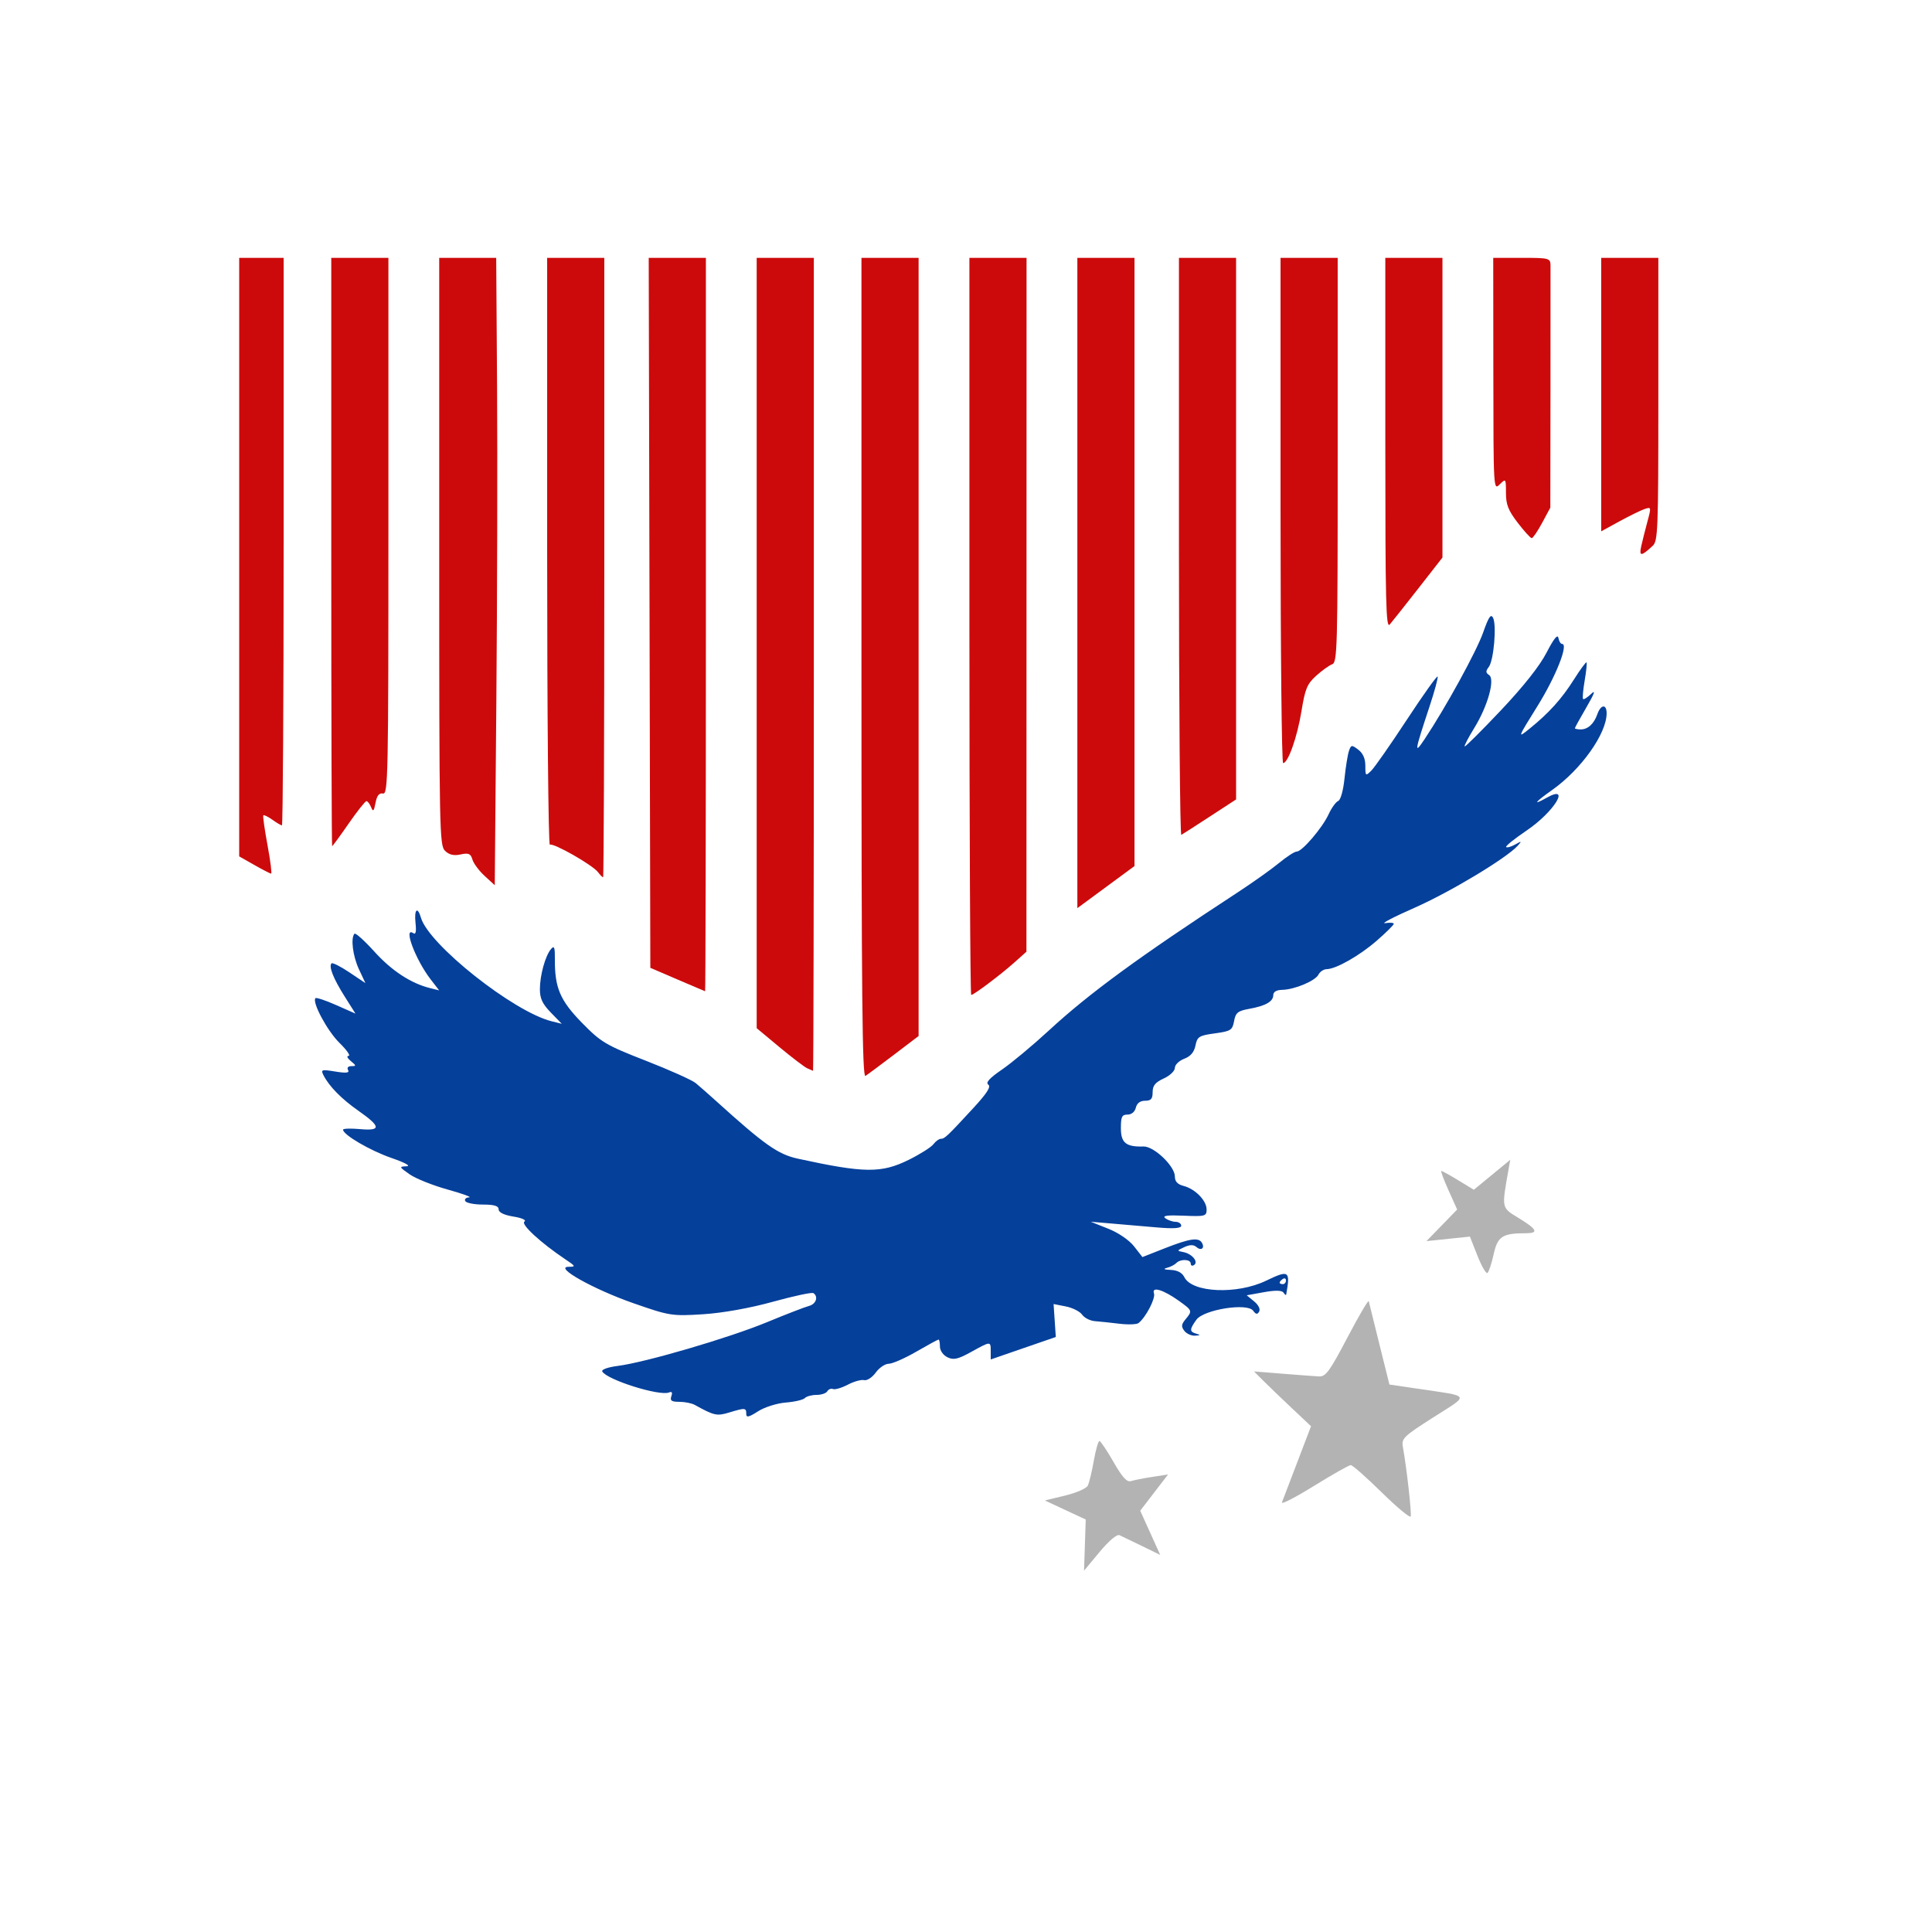
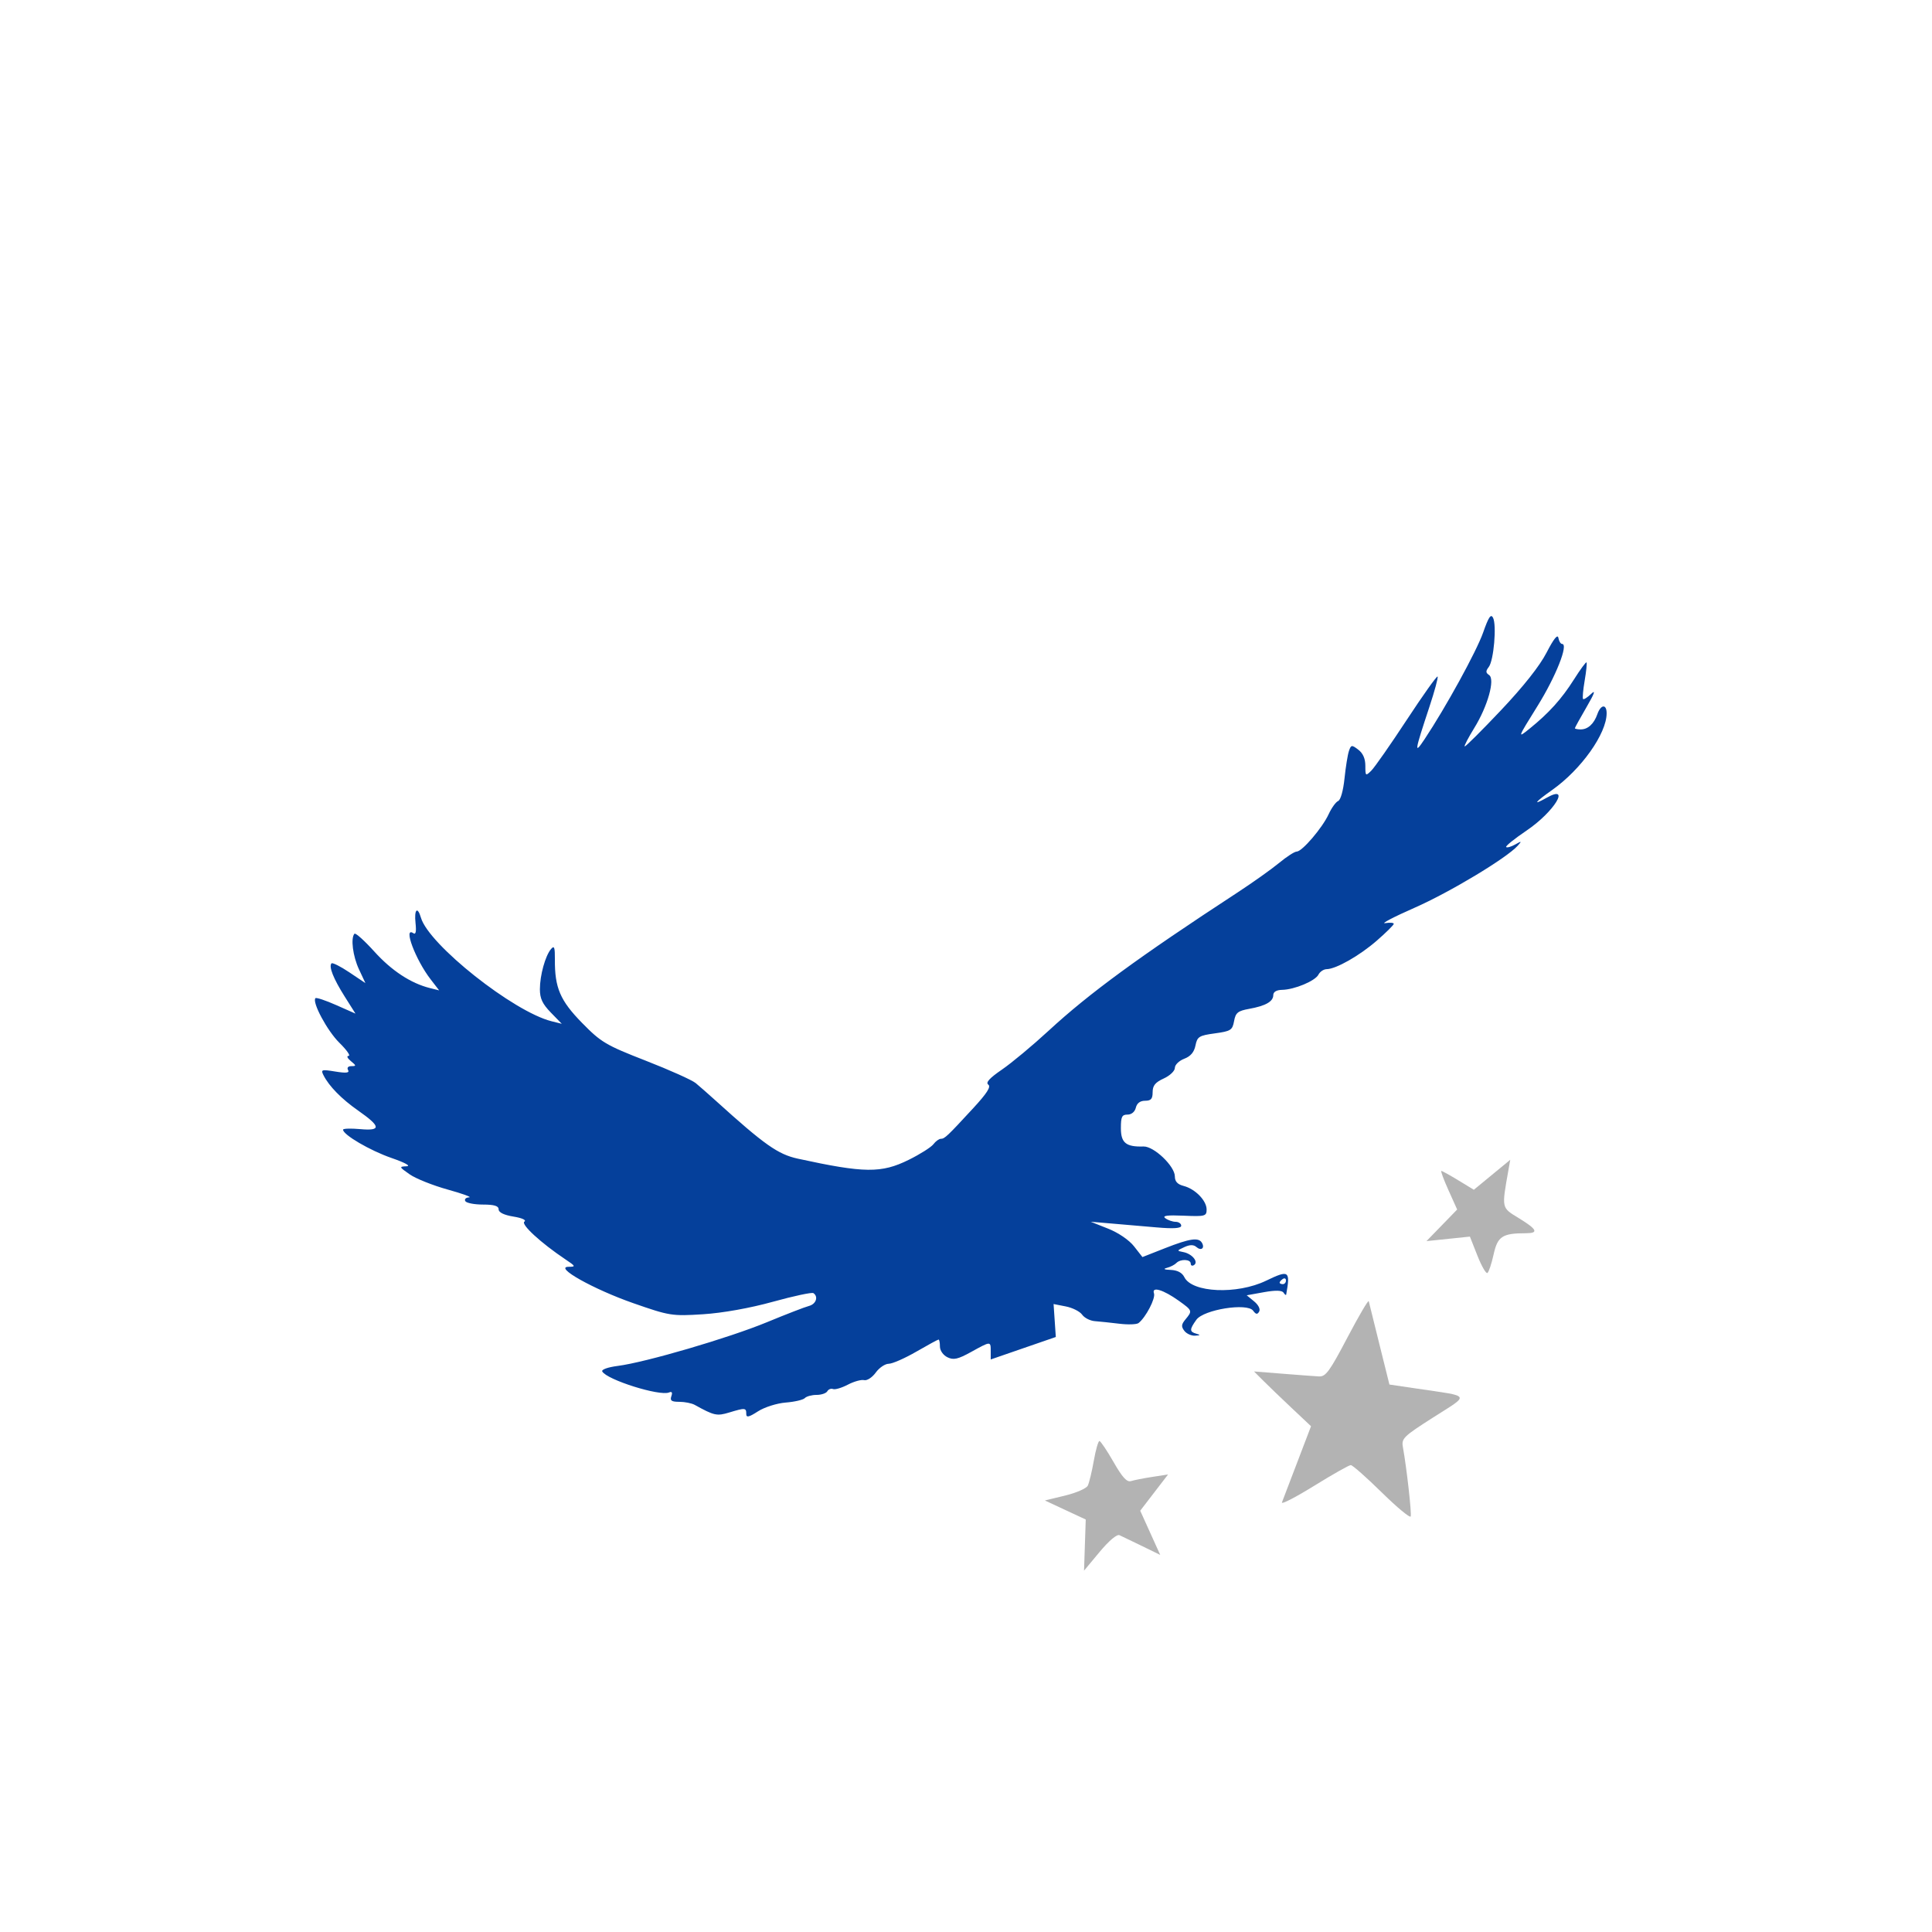
<svg xmlns="http://www.w3.org/2000/svg" version="1.1" id="svg2" viewBox="0 0 1080 1080" height="12in" width="12in">
  <defs id="defs4" />
  <g transform="translate(0,27.638)" id="layer1">
    <g transform="matrix(0.723,0,0,0.723,2906.097,3458.097)" id="layer1-9">
      <g transform="matrix(0.786,0,0,0.786,-2414.047,-4243.136)" id="layer1-2" />
-       <path style="fill:#cd0a0b" id="path3002" d="m -3353.438,-4304.633 0,-317.224 22.093,0 22.092,0 0,300.828 0,300.827 -19.024,14.466 c -10.463,7.956 -20.405,15.335 -22.092,16.396 -2.447,1.54 -3.068,-62.268 -3.068,-315.293 z m -42.013,309.362 c -2.181,-1 -11.846,-8.376 -21.479,-16.391 l -17.513,-14.572 0,-297.812 0,-297.812 22.092,0 22.092,0 0,314.39 c 0,172.915 -0.276,314.305 -0.614,314.202 -0.337,-0.104 -2.398,-1.006 -4.579,-2.007 z m 125.474,-341.628 0,-284.958 22.092,0 22.092,0 -0.044,268.235 -0.044,268.235 -9.161,8.19 c -10.751,9.611 -31.525,25.256 -33.537,25.256 -0.769,0 -1.399,-128.231 -1.399,-284.958 z m -225.833,272.964 -20.865,-8.968 -0.625,-274.477 -0.625,-274.477 22.104,0 22.104,0 0,283.62 c 0,155.991 -0.276,283.541 -0.614,283.445 -0.338,-0.097 -10.003,-4.211 -21.479,-9.143 z m 309.293,-306.518 0,-251.404 22.092,0 22.092,0 0,235.133 0,235.133 -22.092,16.271 -22.092,16.271 z m -458.285,226.476 c -4.316,-3.959 -8.569,-9.679 -9.452,-12.712 -1.317,-4.524 -2.956,-5.22 -9.123,-3.876 -5.226,1.139 -8.891,0.283 -12.027,-2.81 -4.309,-4.25 -4.51,-14.556 -4.51,-231.465 l 0,-227.017 22.034,0 22.034,0 0.672,99.668 c 0.37,54.818 0.12,163.96 -0.555,242.539 l -1.228,142.87 z m 87.631,-2.94 c -4.244,-5.573 -34.658,-22.876 -37.2,-21.163 -1.145,0.772 -2.082,-101.013 -2.082,-226.186 l 0,-227.589 22.092,0 22.092,0 0,239.472 c 0,131.709 -0.417,239.472 -0.927,239.472 -0.51,0 -2.299,-1.802 -3.976,-4.005 z m -265.729,-5.536 -11.66,-6.616 0,-231.393 0,-231.393 17.183,0 17.183,0 0,219.404 c 0,120.672 -0.591,219.404 -1.314,219.404 -0.722,0 -4.071,-1.969 -7.441,-4.376 -3.37,-2.407 -6.503,-3.912 -6.962,-3.345 -0.46,0.567 1.009,10.965 3.263,23.106 2.254,12.141 3.493,22.018 2.753,21.95 -0.741,-0.069 -6.593,-3.102 -13.006,-6.741 z m 59.527,-241.971 0,-227.431 22.092,0 22.092,0 0,207.481 c 0,194.63 -0.261,207.432 -4.216,206.695 -2.962,-0.552 -4.673,1.601 -5.751,7.241 -1.249,6.532 -1.884,7.155 -3.411,3.345 -1.032,-2.576 -2.657,-4.683 -3.611,-4.683 -0.955,0 -7.16,7.826 -13.788,17.392 -6.629,9.565 -12.357,17.392 -12.73,17.392 -0.373,0 -0.677,-102.344 -0.677,-227.431 z m 655.407,-3.856 0,-223.576 22.092,0 22.092,0 0,209.376 0,209.377 -20.251,13.201 c -11.138,7.261 -21.08,13.651 -22.092,14.199 -1.013,0.549 -1.841,-99.612 -1.841,-222.578 z m 78.551,-28.252 0,-195.323 22.092,0 22.092,0 0,156.346 c 0,146.517 -0.27,156.445 -4.296,157.921 -2.363,0.866 -7.931,4.87 -12.375,8.897 -6.97,6.317 -8.526,10.075 -11.334,27.369 -3.239,19.949 -10.367,40.114 -14.18,40.114 -1.1,0 -2,-87.896 -2,-195.323 z m 81.005,-51.602 0,-143.721 22.093,0 22.092,0 0,115.864 0,115.864 -18.696,23.94 c -10.283,13.167 -20.224,25.703 -22.092,27.858 -2.895,3.339 -3.397,-17.312 -3.397,-139.803 z m 197.868,79.252 c 0.928,-4.17 3.087,-12.748 4.797,-19.061 3.036,-11.207 2.984,-11.437 -2.203,-9.685 -2.922,0.987 -11.664,5.267 -19.427,9.511 l -14.115,7.716 0,-105.727 0,-105.727 22.092,0 22.092,0 0,109.287 c 0,100.768 -0.335,109.601 -4.295,113.309 -8.918,8.348 -10.733,8.424 -8.942,0.377 z m -95.477,-18.125 c -7.346,-9.58 -9.111,-14.066 -9.111,-23.158 0,-11.047 -0.098,-11.18 -4.832,-6.51 -4.798,4.732 -4.833,4.117 -4.917,-85.206 l -0.083,-89.974 22.1,0 c 21.254,0 22.103,0.23 22.192,6.02 0.051,3.311 0.04,46.763 -0.025,96.561 l -0.116,90.54 -6.346,11.803 c -3.49,6.492 -7.111,11.804 -8.047,11.804 -0.936,0 -5.802,-5.347 -10.813,-11.881 z" />
      <path style="fill:#05409b" id="path3000" d="m -3442.509,-3728.085 c 0,-4.679 -0.871,-4.744 -13.256,-0.996 -9.486,2.871 -11.604,2.4 -26.599,-5.915 -2.345,-1.3 -7.71,-2.364 -11.922,-2.364 -6.036,0 -7.338,-0.914 -6.143,-4.311 1.03,-2.926 0.45,-3.865 -1.808,-2.92 -7.239,3.028 -47.943,-9.764 -51.601,-16.216 -0.839,-1.48 4.299,-3.327 12.004,-4.314 21.471,-2.751 85.854,-21.617 115.281,-33.781 14.851,-6.139 29.487,-11.8 32.525,-12.581 5.468,-1.405 7.47,-7.195 3.428,-9.918 -1.152,-0.776 -15.236,2.228 -31.297,6.675 -17.773,4.921 -38.93,8.704 -54.055,9.664 -23.941,1.521 -25.914,1.207 -53.841,-8.547 -30.848,-10.775 -61.641,-28.043 -50.18,-28.14 5.801,-0.048 5.667,-0.367 -2.455,-5.813 -19.009,-12.745 -34.607,-27.116 -31.619,-29.129 1.751,-1.18 -1.761,-2.792 -8.469,-3.889 -7.307,-1.194 -11.461,-3.218 -11.461,-5.583 0,-2.662 -3.425,-3.71 -12.129,-3.71 -6.671,0 -12.811,-1.204 -13.646,-2.675 -0.835,-1.472 0.481,-2.774 2.924,-2.895 2.442,-0.12 -4.968,-2.829 -16.468,-6.02 -11.499,-3.19 -24.755,-8.489 -29.456,-11.776 -8.211,-5.739 -8.306,-5.986 -2.412,-6.238 3.649,-0.155 -1.125,-2.776 -11.776,-6.462 -16.432,-5.687 -37.318,-17.904 -37.318,-21.829 0,-0.897 5.966,-1.092 13.258,-0.433 16.429,1.485 16.054,-1.996 -1.543,-14.305 -12.827,-8.972 -22.476,-18.783 -26.777,-27.229 -2.298,-4.513 -1.621,-4.735 9.094,-2.983 8.376,1.369 11.101,1.053 9.855,-1.144 -1.034,-1.823 0,-3.037 2.574,-3.037 3.879,0 3.833,-0.381 -0.469,-3.928 -2.697,-2.224 -3.43,-3.965 -1.689,-4.014 1.691,-0.047 -1.523,-4.6 -7.144,-10.119 -9.327,-9.157 -21.29,-31.447 -18.506,-34.481 0.636,-0.693 7.86,1.709 16.053,5.338 l 14.897,6.598 -8.339,-13.214 c -8.727,-13.829 -12.449,-23.178 -10.203,-25.626 0.731,-0.796 6.932,2.31 13.781,6.904 l 12.452,8.352 -4.965,-10.609 c -4.771,-10.195 -6.558,-24.249 -3.505,-27.576 0.804,-0.876 7.707,5.321 15.342,13.769 13.394,14.822 28.243,24.569 43.051,28.259 l 7.077,1.764 -6.581,-8.524 c -11.706,-15.165 -21.451,-41.119 -13.402,-35.697 1.917,1.292 2.443,-1.117 1.72,-7.869 -1.132,-10.573 1.546,-13.18 4.195,-4.083 6.064,20.826 71.533,72.704 101.04,80.064 l 7.847,1.957 -8.461,-8.698 c -6.498,-6.68 -8.461,-10.86 -8.461,-18.017 0,-10.786 4.189,-25.907 8.617,-31.104 2.483,-2.914 3.047,-1.393 2.976,8.027 -0.165,21.944 4.076,31.836 21.077,49.167 14.66,14.945 18.304,17.104 49.22,29.164 18.363,7.163 35.724,14.951 38.579,17.306 2.855,2.355 9.848,8.496 15.541,13.647 37.7,34.115 48.075,41.437 63.465,44.791 51.446,11.212 64.55,11.348 85.709,0.89 8.715,-4.307 17.288,-9.725 19.051,-12.04 1.762,-2.315 4.357,-4.209 5.766,-4.209 2.942,0 4.965,-1.913 25.066,-23.709 10.643,-11.541 13.864,-16.59 11.611,-18.205 -2.183,-1.565 0.979,-5.04 10.558,-11.599 7.521,-5.151 23.837,-18.743 36.256,-30.204 31.121,-28.721 69.591,-56.876 145.316,-106.351 12.151,-7.938 26.872,-18.389 32.713,-23.223 5.841,-4.834 11.969,-8.789 13.616,-8.789 4.18,0 19.804,-18.271 24.715,-28.901 2.244,-4.859 5.545,-9.446 7.334,-10.194 1.911,-0.799 3.942,-7.992 4.922,-17.436 0.918,-8.841 2.459,-18.405 3.425,-21.253 1.627,-4.793 2.164,-4.868 7.223,-1.004 3.652,2.788 5.466,6.925 5.466,12.463 0,7.942 0.194,8.099 4.612,3.741 2.536,-2.502 14.863,-20.156 27.392,-39.232 12.53,-19.076 23.26,-34.161 23.845,-33.523 0.585,0.638 -2.256,11.182 -6.312,23.432 -11.587,34.987 -11.931,37.305 -3.699,24.948 16.351,-24.545 40.17,-67.953 45.259,-82.48 4.179,-11.93 5.968,-14.599 7.623,-11.376 2.922,5.691 0.578,32.985 -3.266,38.033 -2.491,3.272 -2.451,4.482 0.208,6.274 4.802,3.235 -1.03,24.076 -11.468,40.983 -4.526,7.33 -7.864,13.725 -7.419,14.211 0.445,0.485 13.018,-12.025 27.939,-27.8 17.499,-18.5 30.069,-34.382 35.408,-44.736 5.524,-10.713 8.56,-14.496 9.127,-11.372 0.467,2.575 1.755,4.683 2.862,4.683 5.163,0 -4.789,25.156 -18.976,47.965 -15.602,25.083 -15.64,25.191 -6.298,17.657 15.044,-12.132 24.921,-23.07 34.453,-38.157 4.896,-7.748 9.271,-13.685 9.722,-13.193 0.451,0.492 -0.194,6.813 -1.433,14.046 -1.24,7.233 -1.8,13.646 -1.244,14.251 0.555,0.606 3.4,-1.2 6.321,-4.011 3.632,-3.496 2.473,-0.233 -3.667,10.325 -4.938,8.49 -8.978,15.815 -8.978,16.277 0,0.462 1.933,0.876 4.296,0.921 5.645,0.107 10.44,-4.214 13.082,-11.789 2.649,-7.593 7.169,-8.03 7.169,-0.693 0,15.76 -19.688,43.47 -42.166,59.346 -13.476,9.518 -15.455,12.311 -4.245,5.993 19.167,-10.804 5.868,10.917 -15.535,25.373 -9.305,6.285 -16.389,12.003 -15.744,12.707 0.645,0.704 3.754,-0.164 6.907,-1.926 5.136,-2.871 5.349,-2.777 2.051,0.896 -8.59,9.569 -52.499,35.981 -79.778,47.988 -16.201,7.131 -26.419,12.482 -22.706,11.892 3.713,-0.591 6.698,-0.338 6.634,0.562 -0.064,0.9 -5.949,6.719 -13.078,12.932 -13.386,11.665 -31.538,21.988 -38.846,22.09 -2.296,0.032 -5.136,1.933 -6.312,4.223 -2.518,4.904 -18.556,11.604 -28.176,11.772 -4.243,0.075 -6.75,1.573 -6.75,4.037 0,4.992 -5.906,8.353 -18.751,10.671 -8.654,1.562 -10.367,2.965 -11.561,9.469 -1.281,6.981 -2.556,7.793 -14.864,9.469 -12.212,1.663 -13.605,2.534 -14.982,9.368 -1.044,5.182 -3.769,8.389 -8.728,10.274 -3.965,1.507 -7.21,4.67 -7.21,7.029 0,2.373 -3.838,6.037 -8.591,8.202 -6.553,2.984 -8.592,5.492 -8.592,10.566 0,5.226 -1.255,6.654 -5.85,6.654 -3.786,0 -6.304,1.888 -7.134,5.351 -0.768,3.202 -3.348,5.351 -6.423,5.351 -4.345,0 -5.139,1.627 -5.139,10.522 0,11.354 3.96,14.555 17.493,14.135 8.037,-0.249 24.236,15.221 24.236,23.145 0,3.913 2.041,6.134 6.75,7.348 8.978,2.314 17.796,11.342 17.802,18.227 0,5.182 -1.186,5.502 -17.797,4.784 -12.713,-0.55 -16.75,0 -14.12,1.966 2.025,1.505 5.615,2.755 7.978,2.777 2.363,0.026 4.296,1.372 4.296,3 0,2.049 -5.852,2.452 -19.024,1.311 -10.463,-0.906 -26.204,-2.259 -34.98,-3.006 l -15.956,-1.358 13.501,5.354 c 7.87,3.121 16.207,8.814 19.99,13.652 l 6.49,8.299 17.59,-6.916 c 19.093,-7.507 25.938,-8.485 28.445,-4.063 2.359,4.16 -0.685,6.396 -4.337,3.187 -2.145,-1.885 -5.057,-1.859 -9.264,0.083 -5.971,2.755 -5.993,2.859 -0.792,3.866 6.734,1.303 11.906,7.552 8.275,9.998 -1.416,0.954 -2.574,0.459 -2.574,-1.099 0,-3.458 -7.947,-3.755 -11.169,-0.418 -1.283,1.329 -4.541,2.995 -7.242,3.703 -3.212,0.842 -2.18,1.395 2.982,1.598 5.133,0.201 8.794,2.149 10.474,5.571 5.93,12.077 40.725,13.608 63.181,2.782 17.768,-8.567 18.888,-7.799 15.579,10.688 -0.133,0.736 -1.051,0.083 -2.043,-1.449 -1.203,-1.859 -6.243,-1.988 -15.146,-0.386 l -13.343,2.401 5.718,4.701 c 3.387,2.785 4.977,6.007 3.901,7.904 -1.362,2.402 -2.524,2.23 -4.649,-0.685 -4.559,-6.258 -38.249,-0.879 -43.895,7.008 -5.371,7.504 -5.38,9.252 -0.054,10.77 3.412,0.972 3.221,1.288 -0.927,1.534 -2.872,0.171 -6.615,-1.518 -8.317,-3.753 -2.522,-3.313 -2.351,-4.958 0.927,-8.906 5.426,-6.536 5.337,-6.781 -5.184,-14.317 -12.011,-8.602 -21.186,-11.335 -19.21,-5.721 1.349,3.831 -6.362,18.62 -11.97,22.957 -1.415,1.095 -8.096,1.317 -14.846,0.496 -6.75,-0.822 -15.264,-1.718 -18.918,-1.99 -3.655,-0.272 -8.073,-2.527 -9.819,-5.009 -1.746,-2.483 -7.428,-5.349 -12.627,-6.369 l -9.453,-1.855 0.862,12.741 0.862,12.741 -25.161,8.688 -25.161,8.688 0,-6.364 c 0,-7.873 0.123,-7.877 -15.177,0.573 -10.242,5.657 -13.622,6.408 -18.328,4.071 -3.287,-1.632 -5.771,-5.193 -5.771,-8.274 0,-2.975 -0.461,-5.409 -1.024,-5.409 -0.563,0 -8.311,4.214 -17.218,9.365 -8.907,5.151 -18.505,9.365 -21.329,9.365 -2.824,0 -7.352,3.072 -10.061,6.827 -2.71,3.755 -6.735,6.377 -8.945,5.828 -2.21,-0.55 -7.884,1.027 -12.61,3.504 -4.726,2.477 -9.871,4.005 -11.435,3.396 -1.564,-0.609 -3.562,0.161 -4.441,1.709 -0.878,1.549 -4.625,2.817 -8.325,2.817 -3.701,0 -7.778,1.109 -9.06,2.464 -1.283,1.355 -7.917,2.905 -14.743,3.443 -6.882,0.543 -16.451,3.577 -21.479,6.81 -7.171,4.612 -9.067,5.011 -9.067,1.909 z m 417.3,-103.08 c 0,-1.559 -1.105,-2.089 -2.454,-1.18 -1.35,0.909 -2.455,2.185 -2.455,2.834 0,0.649 1.105,1.18 2.455,1.18 1.35,0 2.454,-1.275 2.454,-2.833 z" />
      <path style="fill:#b3b3b3" id="path3019" d="m -3180.691,-3626.595 0.661,-19.769 -15.798,-7.361 -15.797,-7.361 15.611,-3.779 c 8.586,-2.079 16.486,-5.523 17.557,-7.653 1.07,-2.131 3.166,-10.797 4.656,-19.259 1.49,-8.462 3.46,-15.331 4.377,-15.264 0.917,0.067 5.82,7.368 10.895,16.226 6.834,11.927 10.337,15.753 13.501,14.747 2.35,-0.747 9.757,-2.204 16.461,-3.238 l 12.188,-1.881 -10.763,14.013 -10.764,14.013 7.732,17.09 7.732,17.09 -14.066,-6.879 c -7.737,-3.783 -15.576,-7.552 -17.422,-8.376 -2.02,-0.902 -8.145,4.255 -15.389,12.956 l -12.033,14.454 z m 229.536,-40.704 c -11.827,-11.624 -22.605,-21.134 -23.949,-21.134 -1.344,0 -14.164,7.252 -28.488,16.116 -14.324,8.864 -25.457,14.583 -24.739,12.709 0.717,-1.874 6.07,-15.889 11.895,-31.145 l 10.591,-27.738 -14.591,-13.735 c -8.025,-7.554 -17.944,-17.084 -22.043,-21.177 l -7.452,-7.442 22.092,1.76 c 12.151,0.968 24.808,1.909 28.127,2.091 5.218,0.286 8.196,-3.784 22.002,-30.066 8.782,-16.718 16.205,-29.361 16.496,-28.095 0.291,1.266 4.004,16.28 8.252,33.364 l 7.723,31.061 21.295,3.153 c 42.361,6.272 41.102,4.079 12.726,22.183 -23.245,14.831 -24.807,16.359 -23.588,23.076 2.874,15.839 6.847,51.145 6.027,53.57 -0.48,1.42 -10.549,-6.929 -22.377,-18.553 z m 73.955,-183.085 -5.811,-14.716 -16.785,1.743 -16.785,1.743 11.861,-12.215 11.86,-12.215 -6.709,-14.911 c -3.69,-8.201 -6.169,-14.911 -5.51,-14.911 0.66,0 6.579,3.274 13.153,7.275 l 11.954,7.275 14.077,-11.585 14.077,-11.585 -1.351,7.654 c -5.352,30.331 -5.606,29.148 8.028,37.494 14.156,8.666 15.532,11.633 5.394,11.633 -18.16,0 -21.855,2.425 -24.921,16.357 -1.585,7.2 -3.745,13.673 -4.801,14.384 -1.056,0.711 -4.535,-5.329 -7.731,-13.423 z" />
    </g>
  </g>
</svg>